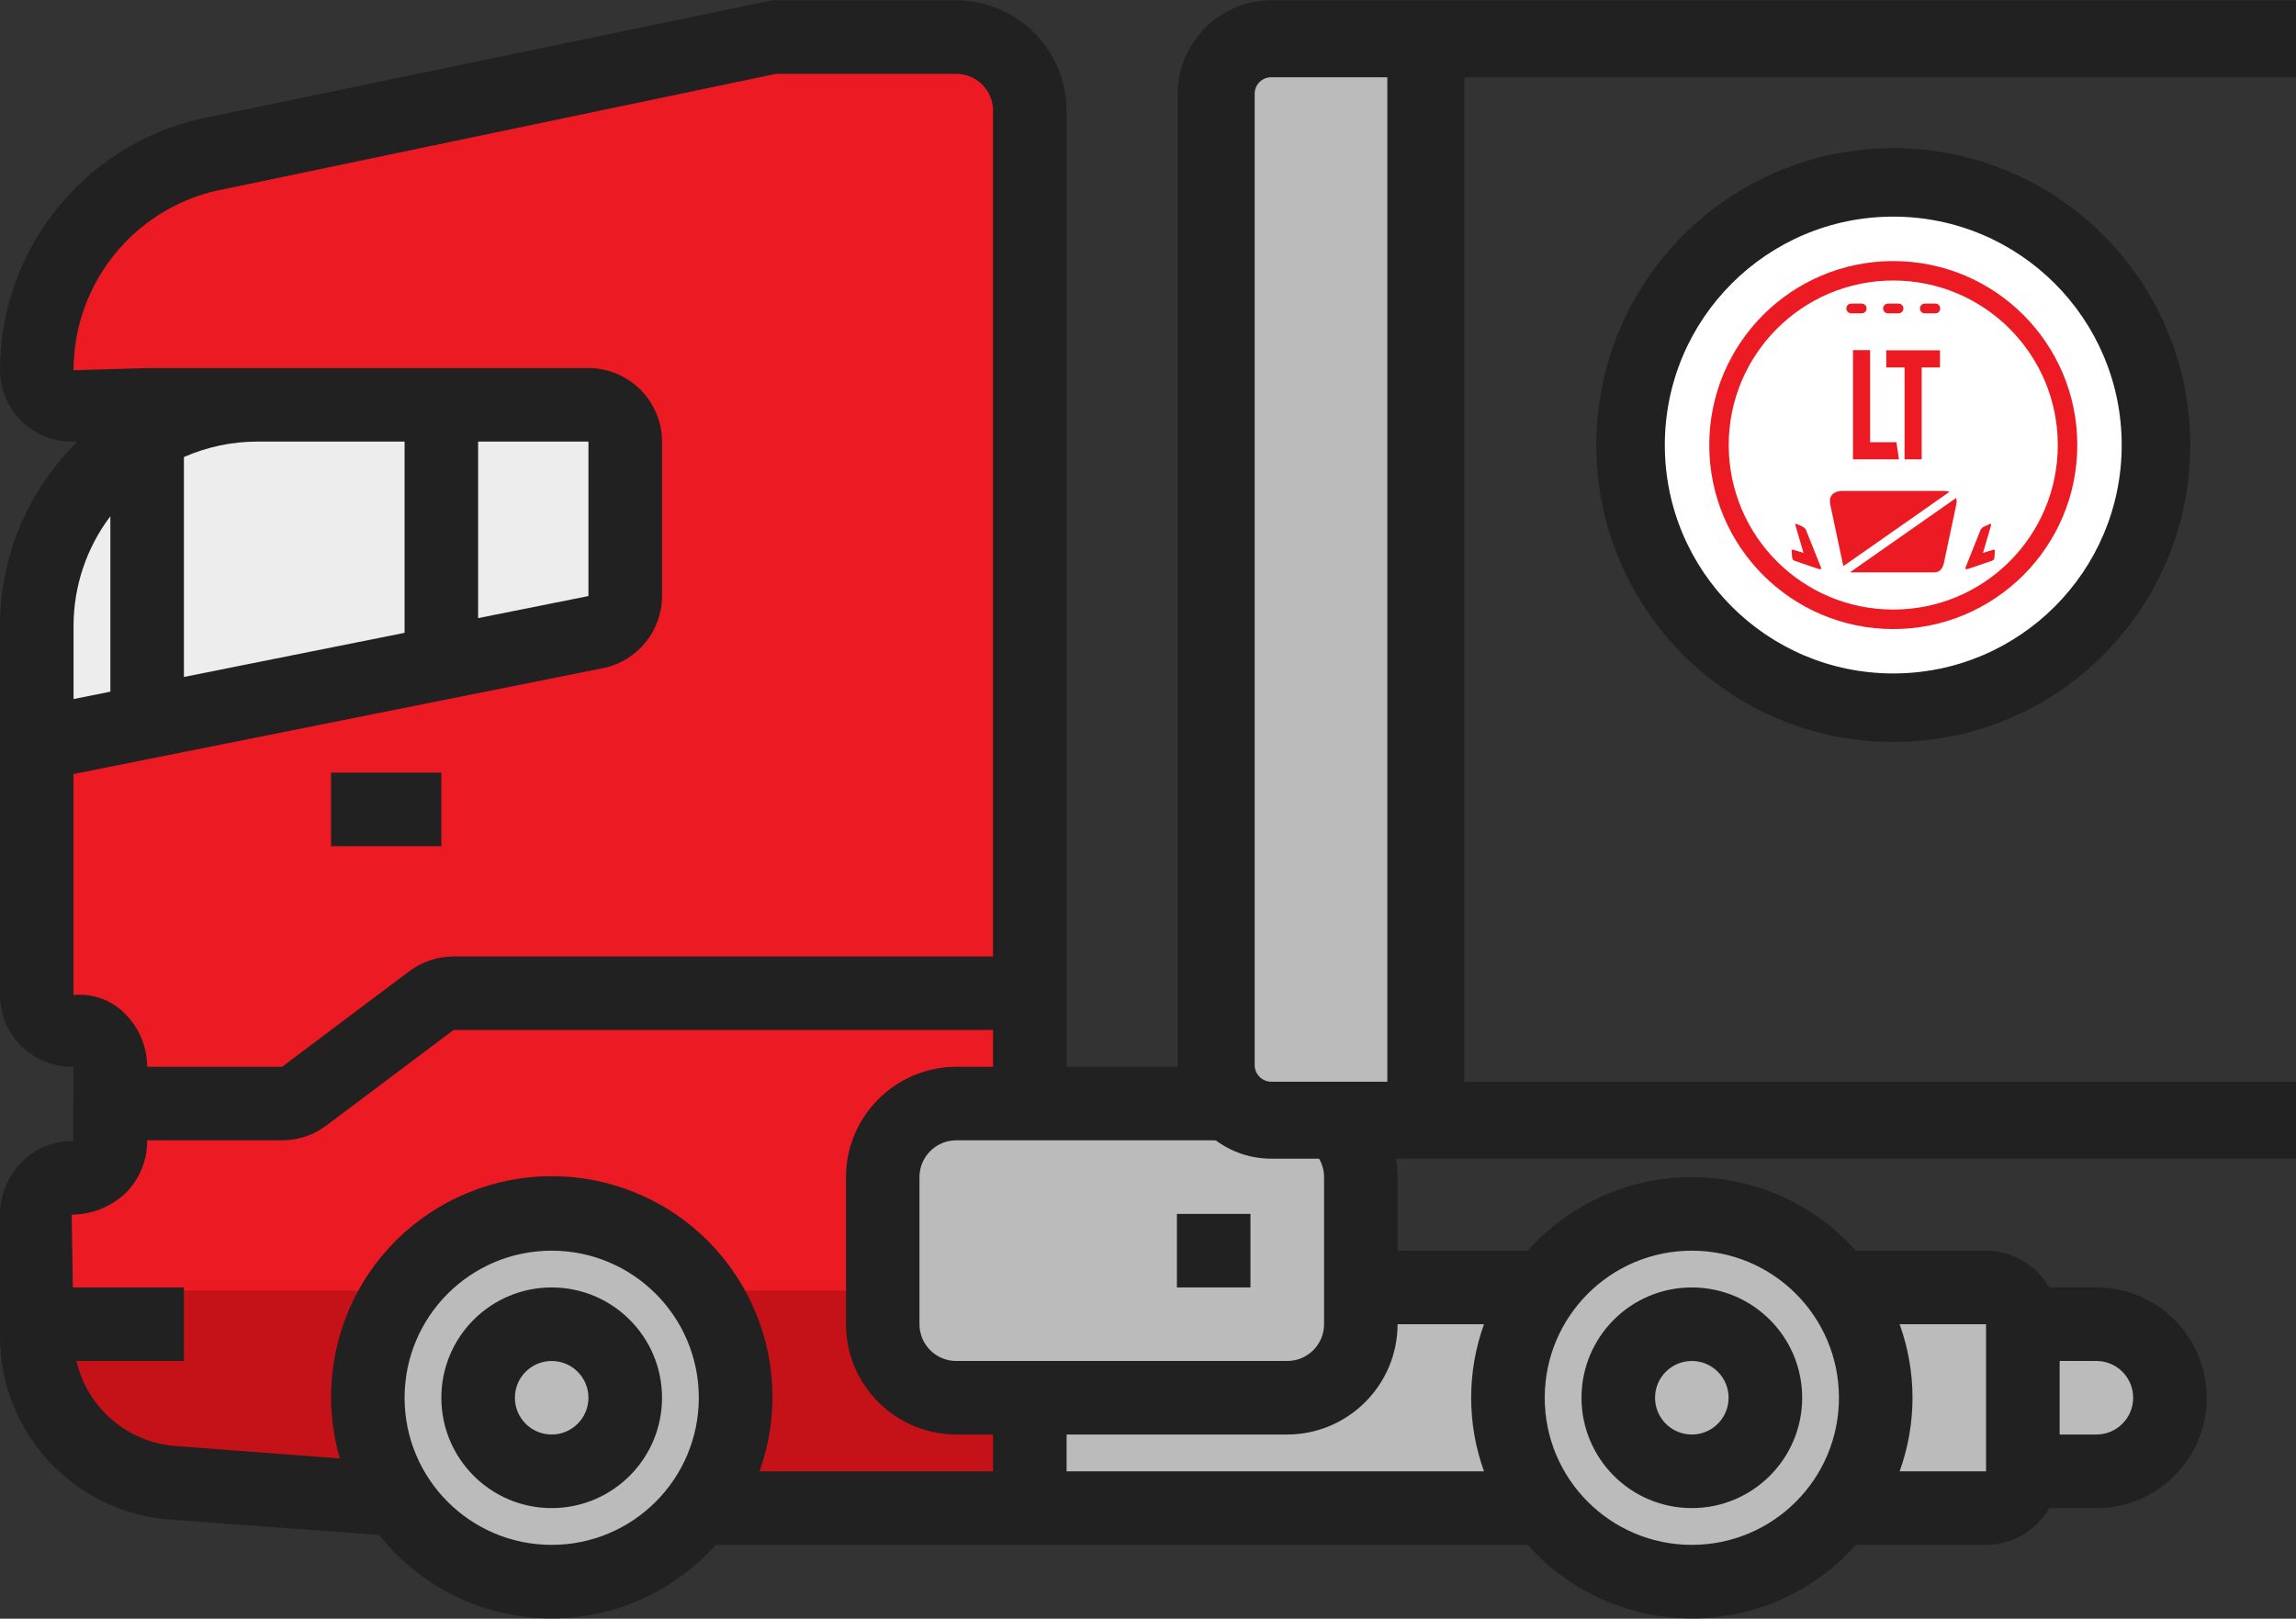
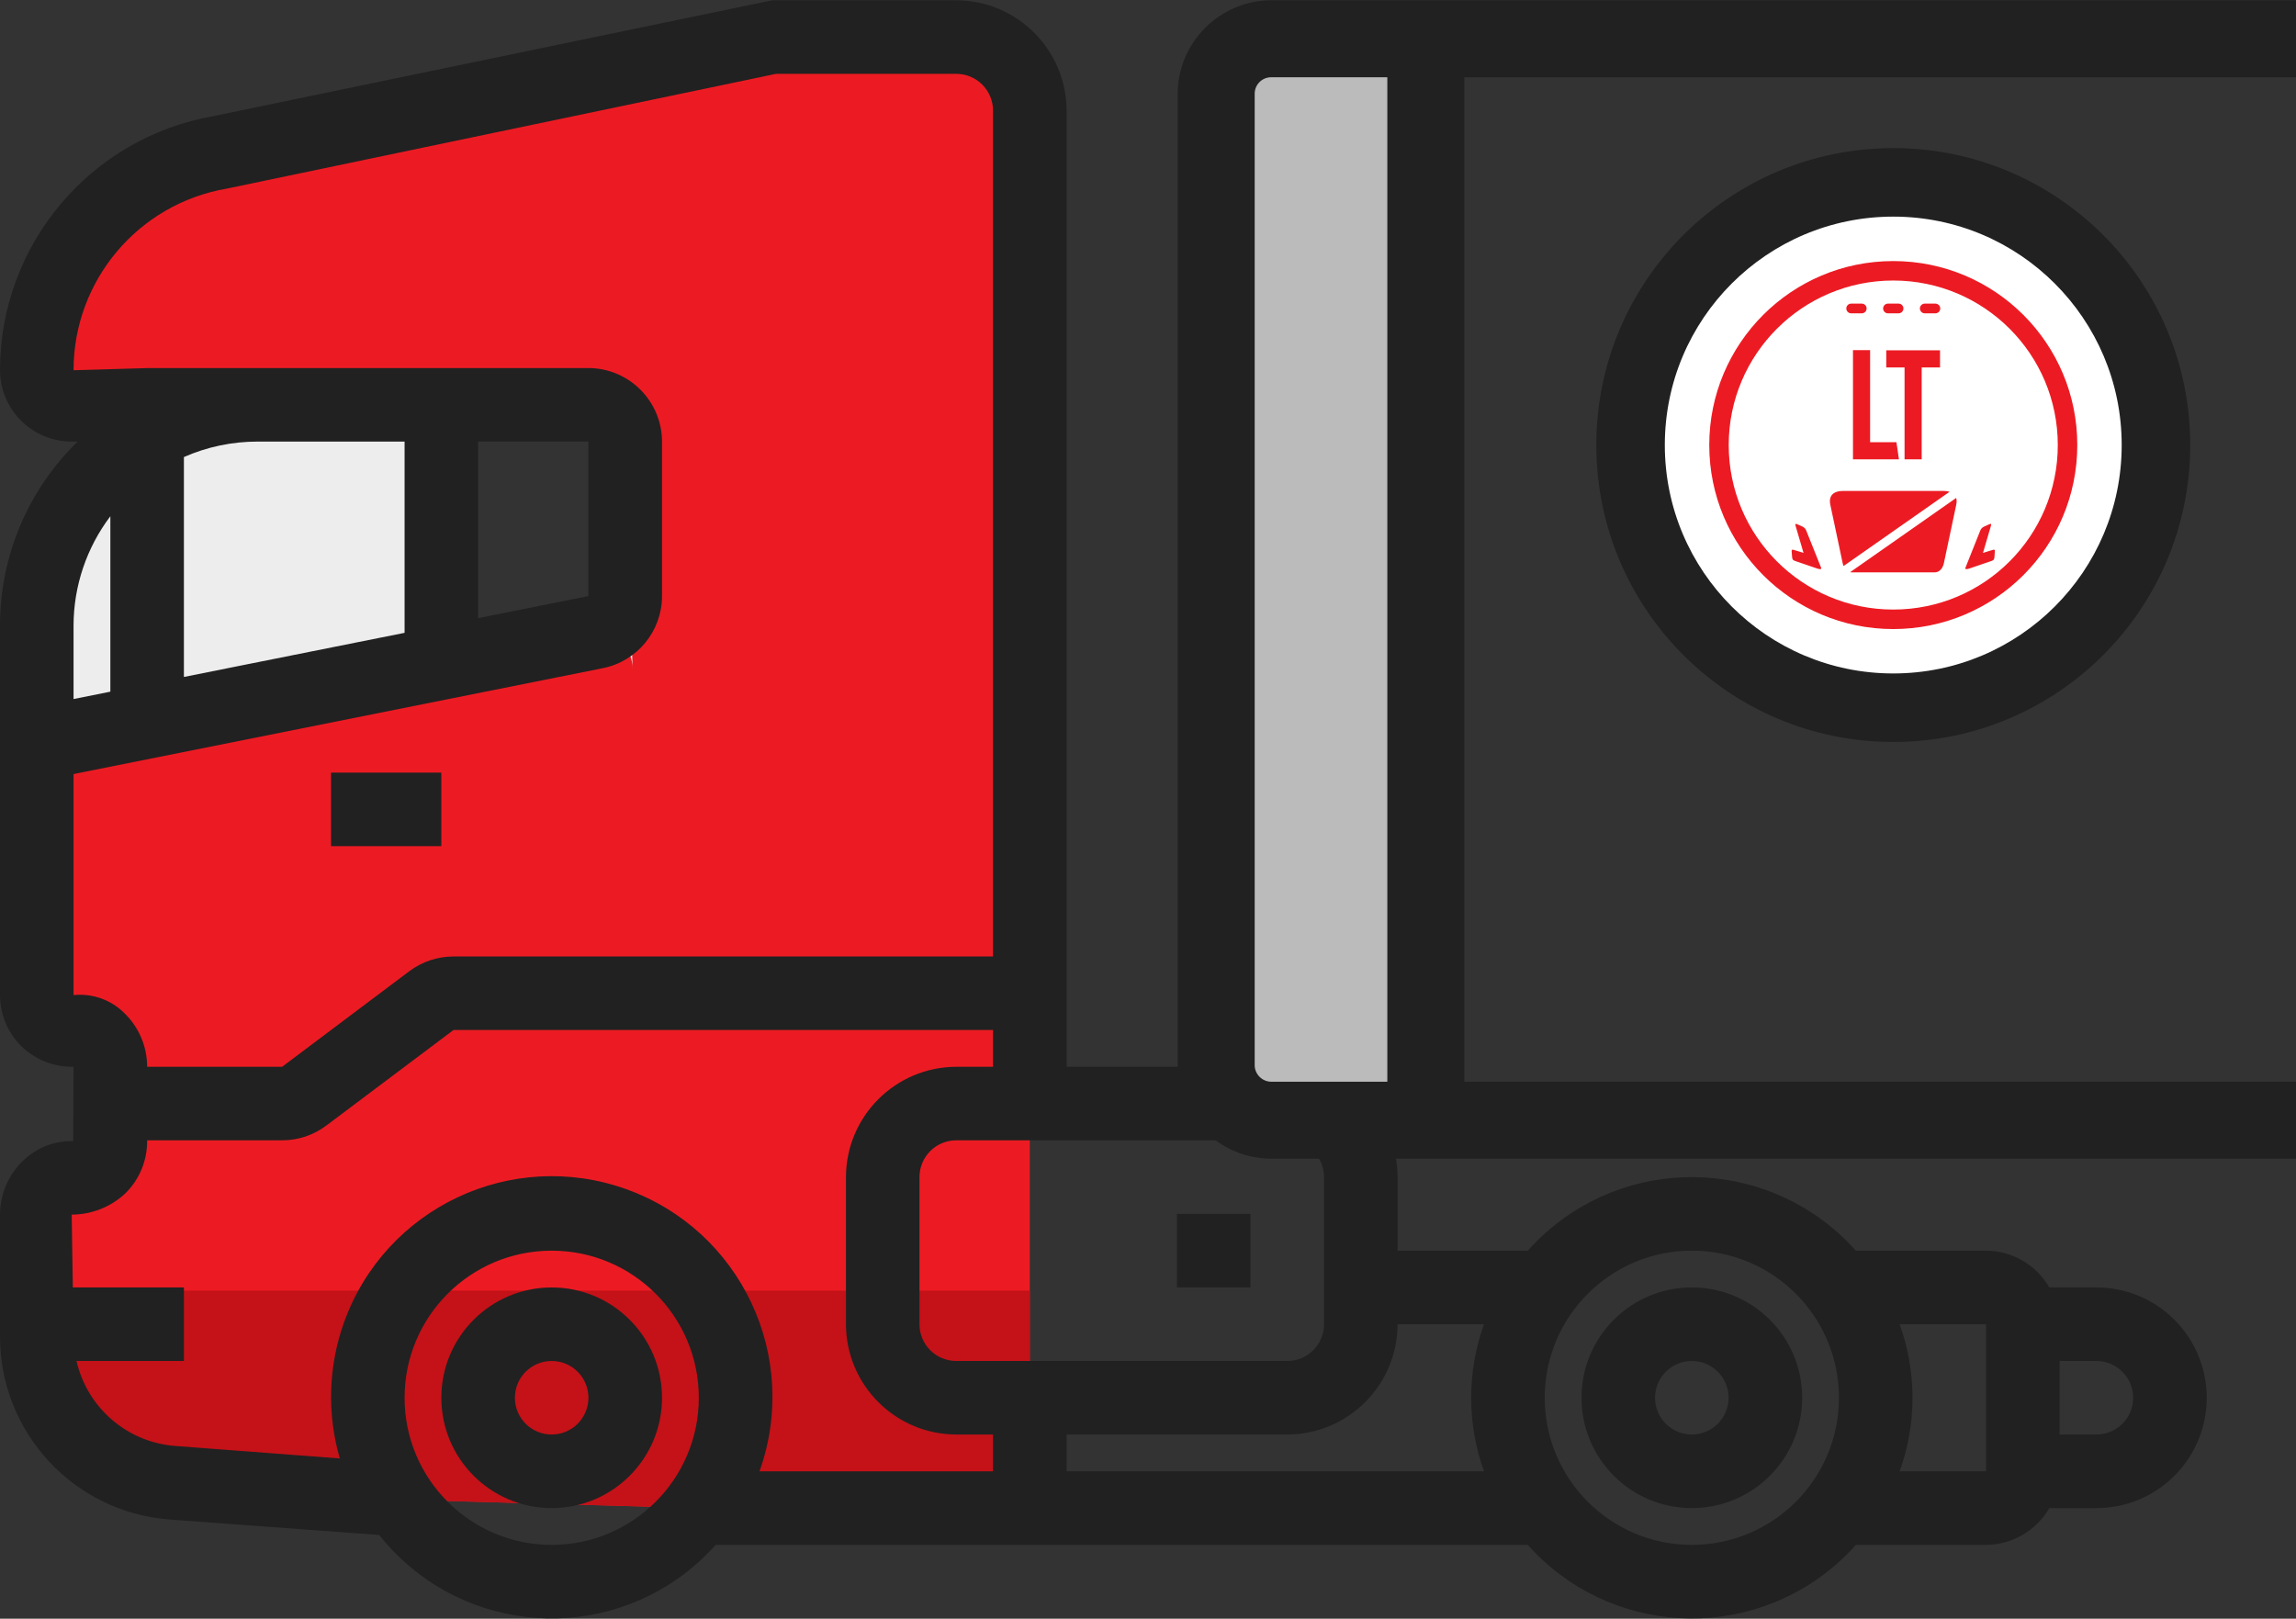
<svg xmlns="http://www.w3.org/2000/svg" xml:space="preserve" width="512px" height="361px" version="1.1" style="shape-rendering:geometricPrecision; text-rendering:geometricPrecision; image-rendering:optimizeQuality; fill-rule:evenodd; clip-rule:evenodd" viewBox="0 0 51200 36100">
  <rect x="0" y="0" width="51200" height="36100" fill="#333333" stroke="none" />
  <defs>
    <style type="text/css">
   
    .fil3 {fill:#EEEDEE}
    .fil4 {fill:#212121}
    .fil2 {fill:#BBBBBB}
    .fil1 {fill:#C41218}
    .fil0 {fill:#EC1B23}
    .fil7 {fill:white}
    .fil6 {fill:#212121;fill-rule:nonzero}
    .fil5 {fill:#BBBBBB;fill-rule:nonzero}
    .fil8 {fill:#EC1B23;fill-rule:nonzero}
   
  </style>
  </defs>
  <g id="Layer_x0020_1">
    <g id="_1596442930416">
      <g>
        <path class="fil0" d="M22964 2467l0 17352 0 2332 0 11482 -7381 0 -6701 -189 -5052 -377c-1701,-143 -3009,-1565 -3010,-3272l0 -2707c-7,-446 348,-813 794,-820 1,0 1,0 2,0 376,11 701,-1843 808,-2729 -103,-326 -405,-564 -765,-568 -12,-1 -23,0 -35,0l-8 0c-432,7 -788,-337 -796,-769 0,-4 0,-7 0,-10l0 -5602 2461 -492 33 -8 6528 -1304 3445 -689c382,-78 656,-414 656,-804l0 -3445c0,-453 -367,-820 -821,-820l-11523 0c-427,2 -776,-343 -779,-771 -1,-2393 1719,-4442 4076,-4855l12327 -2575 4101 0c905,2 1638,735 1640,1640l0 0z" />
        <path class="fil1" d="M22964 28782l0 4851 -7381 0 -6701 -189 -5052 -377c-1701,-143 -3009,-1565 -3010,-3272l0 -1013 22144 0z" />
-         <path class="fil2" d="M45108 29532l1641 0c905,3 1637,736 1640,1640 -6,904 -737,1634 -1640,1641l-1641 0c0,453 -367,820 -820,820l-3280 0c-1359,1812 -3930,2179 -5741,820 -311,-233 -587,-509 -820,-820l-11483 0 0 -2461 -1640 0c-905,-2 -1637,-735 -1640,-1640l0 -3281c3,-904 735,-1637 1640,-1640l7381 0c905,3 1638,736 1641,1640l0 2461 4101 0c1358,-1812 3929,-2179 5741,-820 311,233 587,509 820,820l3280 0c453,0 820,367 820,820zm-28705 1640c4,888 -285,1753 -820,2461 -1362,1813 -3936,2179 -5750,817 -371,-279 -693,-619 -951,-1006 -442,-675 -679,-1464 -680,-2272 0,-2264 1836,-4100 4100,-4100 2265,0 4101,1836 4101,4100z" />
-         <path class="fil3" d="M13943 9848l0 3445c0,390 -274,726 -656,804l-3445 689 0 -5758 3281 0c453,0 820,367 820,820z" />
+         <path class="fil3" d="M13943 9848l0 3445c0,390 -274,726 -656,804c453,0 820,367 820,820z" />
        <path class="fil3" d="M9842 9028l0 5758 -6528 1304 -33 8 0 -6405c745,-439 1595,-669 2460,-665l4101 0z" />
        <path class="fil3" d="M3281 9693l0 6405 -2461 492 0 -2641c0,-275 25,-549 74,-820 238,-1446 1115,-2708 2387,-3436z" />
        <path class="fil4" d="M46749 31992l-820 0 0 -1640 820 0c453,0 820,367 820,820 0,453 -367,820 -820,820zm-39367 -14762l2460 0 0 1640 -2460 0 0 -1640zm4920 14762c-453,0 -820,-367 -820,-820 0,-453 367,-820 820,-820 453,0 820,367 820,820 0,453 -367,820 -820,820zm0 -3280c-1358,0 -2460,1101 -2460,2460 0,1359 1102,2461 2460,2461 1359,0 2461,-1102 2461,-2461 0,-1359 -1102,-2460 -2461,-2460zm13943 -1640l1640 0 0 1640 -1640 0 0 -1640zm11482 4920c-453,0 -820,-367 -820,-820 0,-453 367,-820 820,-820 453,0 820,367 820,820 0,453 -367,820 -820,820zm0 -3280c-1359,0 -2460,1101 -2460,2460 0,1359 1101,2461 2460,2461 1359,0 2461,-1102 2461,-2461 0,-1359 -1102,-2460 -2461,-2460zm6561 4101l-1927 0c383,-1060 383,-2221 0,-3281l1927 0 0 3281zm-6561 1640c-1812,0 -3280,-1469 -3280,-3281 0,-1812 1468,-3280 3280,-3280 1812,0 3281,1468 3281,3280 0,1812 -1469,3281 -3281,3281zm-4634 -1640l-9308 0 0 -821 4920 0c1358,-3 2457,-1103 2461,-2460l1927 0c-382,1060 -382,2221 0,3281zm-11769 -2461c-453,0 -820,-367 -820,-820l0 -3281c0,-452 367,-820 820,-820l7381 0c453,0 821,368 821,820l0 3281c0,453 -368,820 -821,820l-7381 0zm820 2461l-5208 0c917,-2559 -414,-5376 -2972,-6293 -2559,-917 -5376,414 -6293,2973 -349,976 -382,2037 -93,3033l-3674 -279c-1068,-82 -1959,-850 -2198,-1895l2395 0 0 -1640 -2477 0 -25 -1624c441,-1 866,-168 1190,-468 316,-307 494,-731 492,-1172l0 -17 3010 0c355,0 699,-115 984,-328l2838 -2132 12031 0 0 820 -820 0c-1357,4 -2456,1103 -2460,2460l0 3281c4,1357 1103,2457 2460,2460l820 0 0 821zm-9842 1640c-1811,0 -3280,-1469 -3280,-3281 0,-1812 1469,-3280 3280,-3280 1812,0 3281,1468 3281,3280 0,1812 -1469,3281 -3281,3281zm-1640 -20668l0 -3937 2460 0 0 3445 -2460 492zm-6561 1312l0 -4904c517,-228 1075,-345 1640,-345l3281 0 0 4265 -4921 984zm-2461 2166l11803 -2362c767,-153 1319,-826 1320,-1608l0 -3445c-3,-904 -736,-1637 -1641,-1640l-9808 0 -1674 49c0,-2003 1445,-3715 3420,-4051l12245 -2559 4019 0c453,0 820,367 820,820l0 18864 -12031 0c-355,0 -700,115 -985,328l-2837 2132 -3010 0c0,-448 -180,-877 -500,-1189 -299,-303 -718,-453 -1141,-410l0 -4929zm0 -3314c2,-879 290,-1734 821,-2436l0 3912 -821 165 0 -1641zm45109 14763l-1050 0c-291,-505 -828,-817 -1411,-820l-2903 0c-1800,-2020 -4896,-2199 -6916,-400 -141,126 -274,259 -400,400l-2903 0 0 -1641c-4,-1357 -1103,-2456 -2461,-2460l-4920 0 0 -21324c-4,-1357 -1104,-2456 -2461,-2461l-4101 0 -12466 2584c-2751,484 -4757,2874 -4757,5667 5,881 719,1591 1599,1591l132 0c-1107,1077 -1732,2557 -1731,4101l0 8243c0,428 171,839 476,1140 311,302 730,467 1164,459l-8 1657c-423,-10 -831,153 -1132,451 -319,313 -499,742 -500,1189l0 2707c-8,2141 1638,3926 3773,4092l4683 345c1679,2123 4762,2483 6886,804 222,-176 429,-371 618,-583l18109 0c1800,2020 4897,2199 6917,400 141,-126 274,-259 399,-400l2903 0c583,-3 1120,-316 1411,-820l1050 0c1359,0 2460,-1102 2460,-2461 0,-1359 -1101,-2460 -2460,-2460l0 0z" />
      </g>
      <g>
        <path class="fil5" d="M31630 839l-3804 0c-150,0 -285,43 -380,113l-5 4c-95,70 -155,169 -155,280l0 23375c0,108 62,208 160,280 98,72 233,117 380,117l3804 0 0 -24169z" />
        <path class="fil6" d="M28347 6l22853 0 0 1717 -18546 0 0 22401 18546 0 0 1716 -22853 0c-574,0 -1095,-234 -1473,-611 -377,-378 -612,-899 -612,-1473l0 -21665c0,-570 235,-1090 612,-1469l2 -2 2 -2c379,-377 899,-612 1469,-612zm2590 1717l-2590 0c-102,0 -194,41 -259,106l-3 3c-65,65 -106,157 -106,259l0 21665c0,100 42,192 109,259 67,67 159,109 259,109l2590 0 0 -22401z" />
      </g>
      <g>
        <path class="fil6" d="M42219 3303c1829,0 3484,742 4683,1940 1198,1198 1939,2854 1939,4682 0,1829 -741,3484 -1939,4683 -1199,1198 -2854,1939 -4683,1939 -1828,0 -3484,-741 -4682,-1939 -1198,-1199 -1940,-2854 -1940,-4683 0,-1828 742,-3484 1940,-4682 1198,-1198 2854,-1940 4682,-1940z" />
        <circle class="fil7" cx="42219" cy="9925" r="5094" />
        <path class="fil8" d="M45121 12827c-743,742 -1769,1202 -2902,1202 -1133,0 -2159,-460 -2901,-1202 -743,-743 -1202,-1769 -1202,-2902 0,-1133 459,-2159 1202,-2902 742,-742 1768,-1201 2901,-1201 1133,0 2159,459 2902,1201 743,743 1202,1769 1202,2902 0,1133 -459,2159 -1202,2902zm-2775 -2583l-1025 0 0 -2435 382 0 0 2053 587 0 56 382zm-283 -2432l1199 0 0 383 -409 0 0 2049 -382 0 0 -2049 -408 0 0 -383zm-782 -1041l235 0c60,0 109,49 109,108l0 0c0,60 -49,109 -109,109l-235 0c-60,0 -109,-49 -109,-109l0 0c0,-59 49,-108 109,-108zm820 0l236 0c60,0 109,49 109,108l0 0c0,60 -49,109 -109,109l-236 0c-59,0 -108,-49 -108,-109l0 0c0,-59 49,-108 108,-108zm821 0l236 0c60,0 109,49 109,108l0 0c0,60 -49,109 -109,109l-236 0c-60,0 -109,-49 -109,-109l0 0c0,-59 49,-108 109,-108zm-1625 5994c742,0 1102,0 1844,0 114,0 183,-95 207,-206l275 -1300c13,-62 12,-113 -1,-154l-2365 1656c13,3 26,4 40,4zm2179 -1798c-39,-12 -83,-18 -129,-18 -879,0 -1376,0 -2256,0 -179,0 -323,85 -275,310l275 1300c5,22 11,44 20,64l2365 -1656zm-3258 1363l-172 -586c-17,-51 -16,-74 31,-53l115 51c50,24 78,58 94,109l322 805c23,49 -38,39 -82,24 -97,-34 -320,-111 -503,-172 -52,-17 -57,-47 -61,-102l-9 -116c-1,-17 3,-35 33,-31l232 71zm4002 0l172 -586c17,-51 17,-74 -30,-53l-115 51c-51,24 -78,58 -95,109l-321 805c-23,49 38,39 82,24 96,-34 319,-111 503,-172 52,-17 57,-47 61,-102l8 -116c2,-17 -2,-35 -32,-31l-233 71zm-2001 1264c1013,0 1931,-410 2595,-1074 664,-664 1074,-1582 1074,-2595 0,-1013 -410,-1930 -1074,-2594 -664,-664 -1582,-1075 -2595,-1075 -1013,0 -1930,411 -2594,1075 -664,664 -1075,1581 -1075,2594 0,1013 411,1931 1075,2595 664,664 1581,1074 2594,1074z" />
      </g>
    </g>
  </g>
</svg>